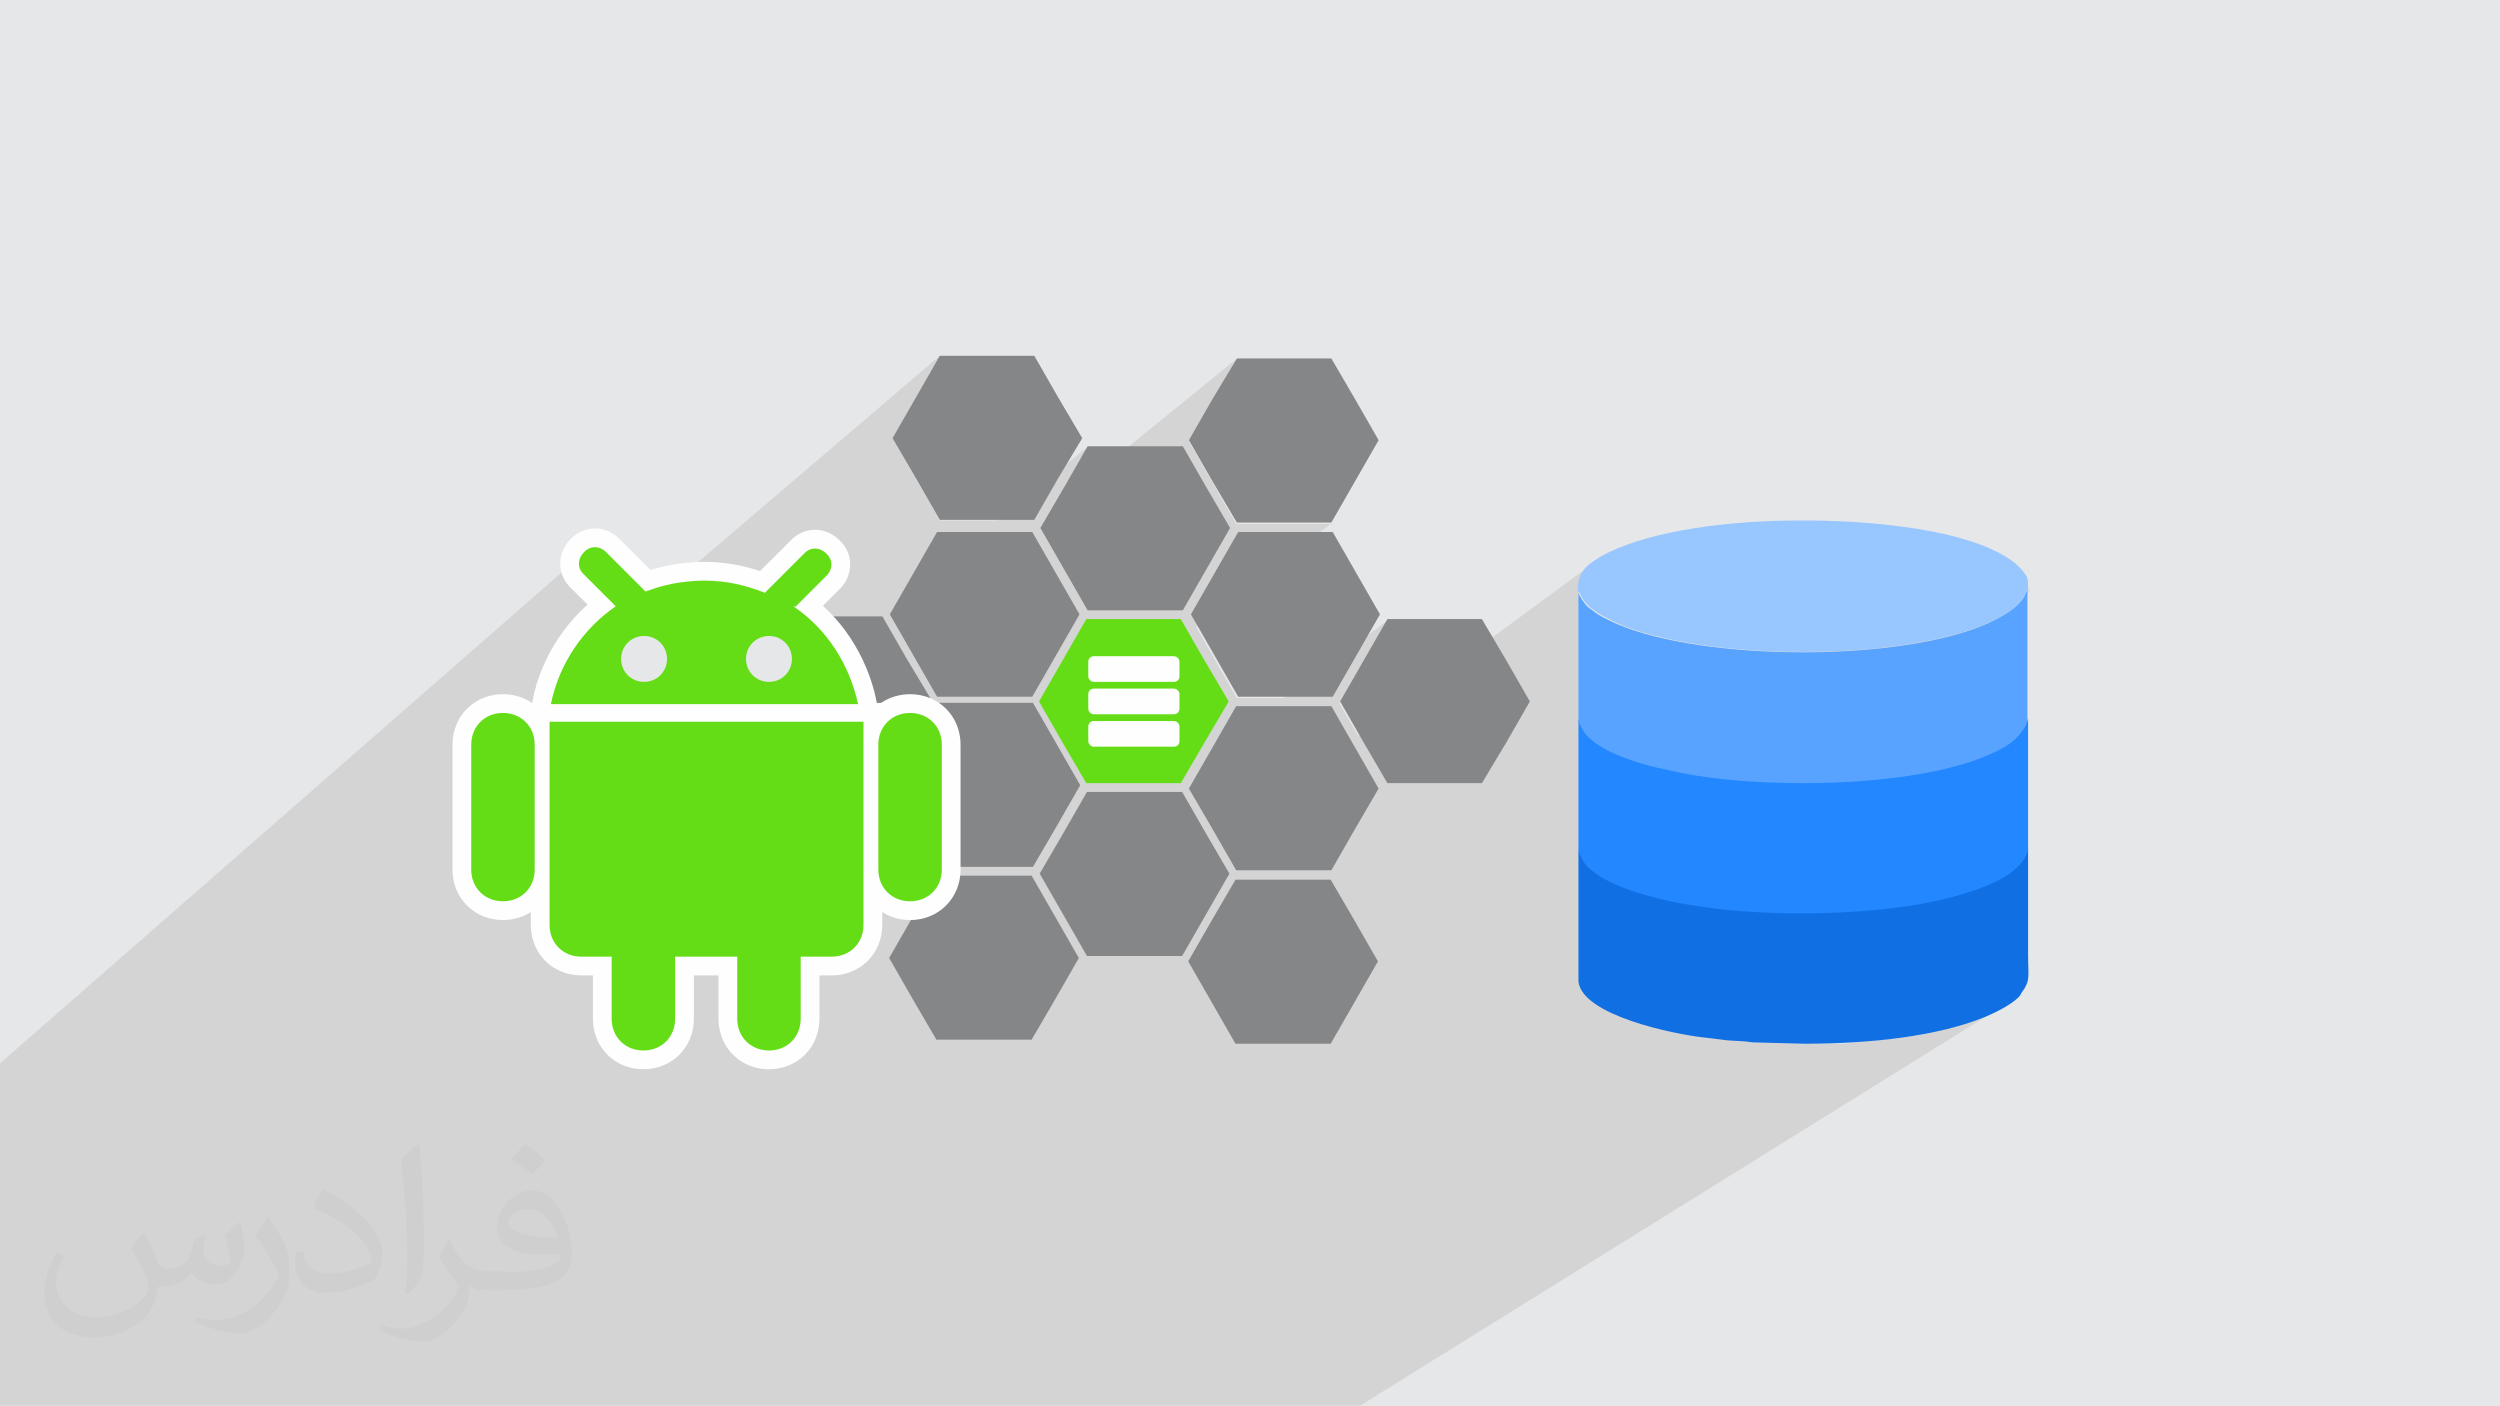
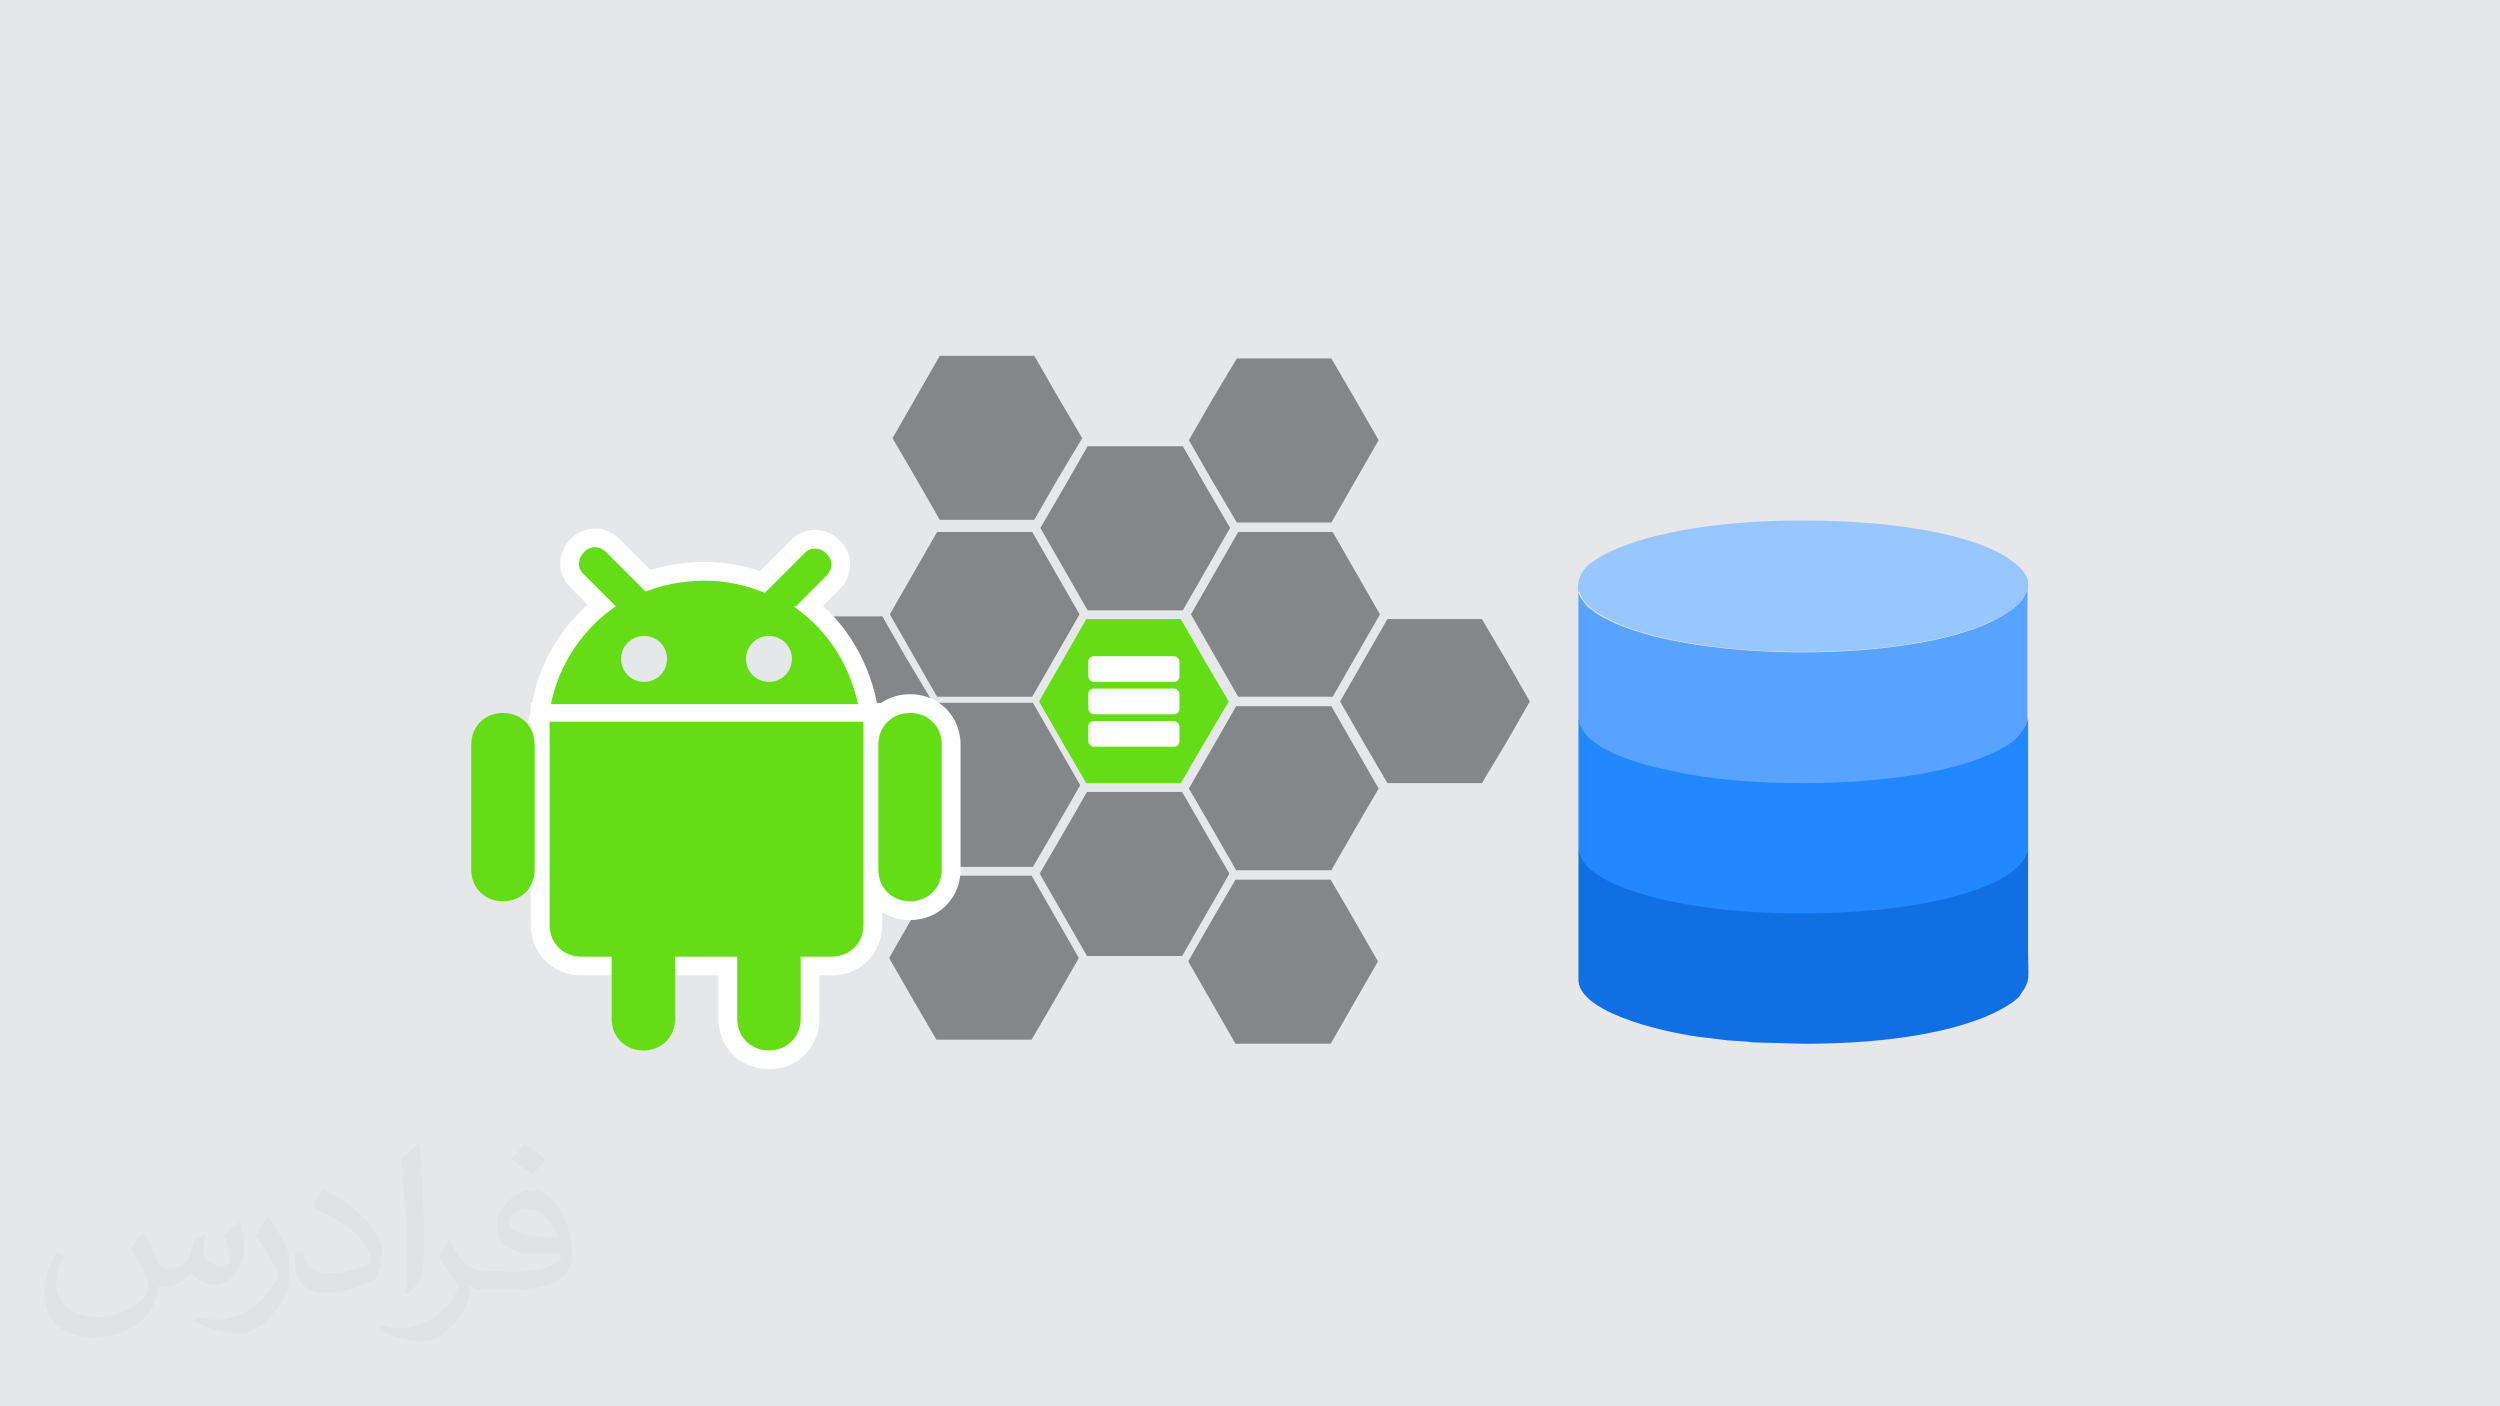
<svg xmlns="http://www.w3.org/2000/svg" xml:space="preserve" width="3.703in" height="2.083in" version="1.1" style="shape-rendering:geometricPrecision; text-rendering:geometricPrecision; image-rendering:optimizeQuality; fill-rule:evenodd; clip-rule:evenodd" viewBox="0 0 3703 2083" enable-background="new 0 0 512 512">
  <defs>
    <style type="text/css">
   
    .str0 {stroke:#FEFEFE;stroke-width:55.555}
    .fil9 {fill:#FEFEFE}
    .fil7 {fill:#848688}
    .fil3 {fill:#106FE3}
    .fil4 {fill:#2387FF}
    .fil5 {fill:#57A3FF}
    .fil8 {fill:#64DD17}
    .fil6 {fill:#98C6FF}
    .fil0 {fill:#E6E7E8}
    .fil2 {fill:#373435;fill-opacity:0.031}
    .fil1 {fill:#373435;fill-opacity:0.102}
   
  </style>
  </defs>
  <g id="Layer_x0020_1">
    <polygon class="fil0" points="0,0 3703,0 3703,2083 0,2083 " />
-     <path class="fil1" d="M0 1844l0 -16 0 -7 0 -1 0 -8 0 -5 0 -15 0 -21 0 -3 0 -9 0 -3 0 -5 0 -9 0 0 0 -2 0 -23 0 -7 0 -8 0 -5 0 -1 0 -13 0 -2 0 -1 0 -76 0 -29 866 -757 -3 4 -2 4 -1 4 0 4 0 4 1 4 2 4 3 4 47 47 -37 32 0 0 -4 4 -4 4 -4 4 -3 4 -3 4 -3 5 -3 5 -3 5 -3 5 0 1 110 -94 0 0 2 -1 -113 97 -2 3 -3 5 -3 5 -2 5 -2 5 -1 2 73 -62 9 0 478 -408 -35 61 -35 61 35 61 35 61 70 0 15 0 134 -109 -35 61 -17 30 272 -221 -35 61 -35 61 35 61 35 61 70 0 70 0 -199 153 25 44 35 61 69 0 153 -114 -35 61 -35 61 28 48 347 -255 -3 2 -3 3 -3 3 -2 3 -2 3 -2 3 -2 3 -1 3 -1 3 -1 4 -1 4 0 4 0 4 0 0 1 3 1 2 1 2 1 2 1 2 1 2 1 2 2 3 2 2 2 2 1 2 1 1 2 1 2 1 2 2 3 2 4 3 4 2 4 2 4 2 5 2 5 2 5 2 5 2 13 5 14 5 14 4 15 4 16 4 17 3 17 3 18 3 18 2 19 2 19 2 19 1 19 1 20 1 20 0 20 0 20 0 20 -1 20 -1 19 -1 19 -2 19 -2 18 -2 18 -3 18 -3 17 -3 16 -4 16 -4 15 -4 6 -2 90 -62 -1 3 -1 2 -1 2 -1 2 -1 2 -1 2 -2 2 -2 3 -2 2 -2 2 -3 2 -3 2 -3 2 -3 2 -3 2 -2 1 3 -2 -370 252 12 1 16 1 16 0 16 0 16 0 16 0 16 -1 16 -1 16 -1 16 -1 16 -1 16 -2 16 -2 15 -2 15 -2 15 -3 14 -3 14 -3 13 -3 6 -2 100 -66 -1 3 -1 2 -1 2 -1 2 -1 2 -1 2 -2 2 -2 3 -2 3 -2 3 -2 2 -3 2 -3 2 -3 2 -3 2 -16 11 3 -1 3 -2 3 -2 3 -2 -373 247 12 1 16 1 16 0 16 0 16 0 16 0 16 0 16 -1 16 -1 15 -1 15 -1 15 -1 14 -2 14 -2 14 -2 13 -2 13 -2 12 -2 4 -1 4 -1 4 -1 4 -1 4 -1 4 -1 4 -1 4 -1 2 -1 103 -66 -1 3 -1 2 -1 2 -1 2 -1 2 -1 2 -2 2 -2 3 -2 3 -3 3 -3 3 -3 3 -3 3 -3 2 -4 2 -12 7 1 0 4 -2 4 -2 4 -2 -385 247 3 0 4 1 76 2 9 0 9 0 9 0 9 0 9 0 9 0 9 0 9 -1 9 -1 9 -1 9 -1 9 -1 9 -1 9 -1 9 -1 9 -1 9 -1 8 -1 8 -1 8 -2 8 -2 8 -2 8 -2 8 -2 8 -2 8 -2 7 -2 7 -2 7 -2 7 -2 7 -3 7 -3 3 -1 3 -1 3 -1 3 -1 3 -2 3 -2 3 -2 3 -2 3 -2 3 -2 -952 592 -6 0 -187 0 -72 0 -9 0 -1 0 -6 0 -15 0 -6 0 -13 0 -24 0 -190 0 -2 0 -3 0 -2 0 -14 0 -73 0 -138 0 -13 0 0 0 -4 0 -1 0 -12 0 -24 0 -17 0 -41 0 0 0 -1 0 -22 0 -7 0 -57 0 -43 0 -52 0 -15 0 -40 0 -1 0 -9 0 -37 0 -20 0 -3 0 -16 0 -22 0 -3 0 -10 0 -9 0 -1 0 -18 0 -6 0 -15 0 -2 0 -23 0 -4 0 -13 0 -13 0 0 0 -7 0 -21 0 -6 0 -14 0 -43 0 -15 0 -17 0 -17 0 -5 0 -3 0 -19 0 -15 0 -1 0 -5 0 -5 0 -21 0 -12 0 -1 0 0 0 -6 0 -3 0 -5 0 0 0 -3 0 -28 0 -3 0 -9 0 -3 0 -3 0 -10 0 -7 0 -7 0 -8 0 -1 0 -13 0 -1 0 -2 0 -3 0 -40 0 -2 0 -10 0 -11 0 -3 0 -1 0 -22 0 -4 0 -1 0 -12 0 0 0 -15 0 -5 0 -14 0 -7 0 0 0 -10 0 -5 0 -4 0 -2 0 -9 0 -3 0 -13 0 -18 0 -1 0 -4 0 -8 0 -5 0 -35 0 -6 0 -1 0 -2 0 -1 0 -2 0 -22 0 -14 0 -2 0 -3 0 -15 0 -9 0 0 -17 0 -6 0 -22 0 -8 0 -1 0 -15 0 0 0 -11 0 -9 0 -9 0 -8 0 -10 0 -7 0 -2 0 -4 0 -7 0 -2 0 -5 0 -4 0 -5 0 -13 0 -5 0 -5 0 -2 0 -16 0 -5 0 -5 0 -4 0 0 0 0 0 -2 0 -7 0 -26zm955 -966l0 0z" />
    <path class="fil2" d="M214 1828c7,11 12,21 16,32 3,7 5,19 21,19 5,0 11,-1 17,-5 7,-3 12,-9 14,-17l6 -21 15 -7 1 1c-2,8 -3,16 -3,21 0,18 15,24 27,24 7,0 13,-4 13,-10 0,-8 -4,-23 -8,-35 7,-7 14,-14 22,-20l1 1c4,15 6,30 6,40 0,10 -4,20 -8,27 -7,14 -20,25 -36,25 -12,0 -25,-6 -34,-17l-1 0c-9,11 -22,20 -43,20l-7 0c-1,14 -4,24 -9,33 -13,25 -50,42 -85,42 -49,0 -73,-28 -73,-66 0,-23 8,-45 19,-60l10 4c-7,14 -12,27 -12,40 0,35 29,52 62,52 31,0 68,-19 75,-42 -3,-25 -12,-36 -26,-59 4,-7 10,-15 17,-23l1 0 0 0 0 0 0 0 2 1 0 0 0 0 0 0 0 0 0 0 0 0 0 0 0 0 0 0 0 0 0 0 0 0 0 0zm564 -133c10,6 20,14 30,23 -6,8 -12,15 -21,21 -10,-8 -20,-15 -30,-22 7,-8 14,-15 20,-22l0 0 0 0 0 0 1 0 0 0 0 0 0 0zm5 96c-17,0 -30,11 -30,19 0,17 33,23 73,23 -5,-20 -22,-42 -43,-42l0 0zm-37 93c22,0 41,-1 55,-4 16,-4 30,-12 30,-18 0,-2 0,-3 -1,-5 -9,1 -19,1 -29,1 -29,0 -52,-7 -61,-23 -2,-5 -4,-10 -4,-16 0,-16 7,-32 19,-42 10,-9 21,-14 33,-14 20,0 37,16 48,42 6,14 11,30 11,51 0,14 -4,25 -12,34 -16,15 -45,21 -90,21l-20 0 0 0 -5 0c-11,0 -19,-2 -25,-7l-1 0c0,3 1,5 1,7 0,10 -3,23 -10,33 -20,30 -42,43 -60,43 -19,0 -42,-7 -63,-17l4 -7c7,3 16,5 29,5 34,0 78,-33 84,-64 -1,-3 -4,-6 -7,-10 -10,-12 -16,-22 -22,-32 5,-10 10,-18 14,-25l2 0c14,29 28,46 57,46l5 0 0 0 21 0 0 0 0 0 0 0 -3 1 0 0 0 0 0 0zm-146 31c2,-14 3,-29 3,-43l0 -21c0,-39 -5,-96 -9,-133 7,-8 17,-17 25,-23l2 1c5,47 7,101 7,151 0,13 -1,26 -2,35 -1,12 -8,21 -22,35l-3 -1 0 0 0 0 0 0 -1 -1 0 0 0 0 0 0zm-151 -62c1,18 10,33 41,33 20,0 36,-5 55,-14 3,-1 5,-3 5,-5 0,-12 -9,-27 -24,-41 -14,-13 -34,-25 -52,-32 -6,-3 -8,-5 -8,-8 0,-5 7,-16 13,-24l2 0c20,11 43,27 60,44 15,16 25,33 25,51 0,13 -4,26 -11,38 -22,11 -46,20 -70,20 -29,0 -48,-14 -48,-45 0,-3 0,-9 1,-16l10 0 0 0 0 0 0 0 1 -1 0 0 0 0 0 0 0 0zm-52 -52l18 29c7,11 13,22 13,41l0 24c0,19 -12,39 -32,60 -15,14 -29,20 -42,20 -19,0 -40,-6 -65,-17l3 -7c8,2 17,4 28,4 36,0 72,-26 89,-58 2,-4 3,-7 3,-9 0,-4 -2,-8 -4,-11 -9,-17 -19,-33 -30,-47 6,-9 12,-18 18,-27l1 0 0 -2 0 0 0 0 0 0 0 0z" />
    <g id="_2068053763616">
      <g>
        <path class="fil3" d="M2338 1262l0 192c6,50 141,78 188,83 11,1 23,3 33,4 12,1 26,1 37,3l76 2c100,0 198,-11 269,-40 14,-6 37,-17 49,-29 2,-2 2,-2 4,-6 14,-19 10,-23 10,-58 0,-51 0,-103 0,-155 -4,8 -3,10 -10,18 -24,31 -91,48 -129,57 -127,28 -351,28 -470,-24 -11,-6 -26,-12 -34,-19 -18,-14 -14,-14 -23,-30l1 0z" />
        <path class="fil4" d="M2338 1067l0 195c9,16 6,16 23,30 9,7 22,14 34,19 119,51 344,51 470,24 38,-8 105,-26 129,-57 6,-8 6,-10 10,-18l0 -195c-4,8 -3,10 -10,18 -11,14 -29,23 -47,32 -113,51 -349,53 -469,24 -29,-7 -57,-13 -82,-24 -11,-4 -26,-12 -34,-19 -18,-13 -14,-14 -23,-30l-1 0z" />
        <path class="fil5" d="M2338 874l0 195c9,16 6,16 23,30 9,7 22,14 34,19 26,11 52,18 82,24 121,28 356,26 469,-24 18,-8 36,-17 47,-32 6,-8 6,-10 10,-18l0 -195c-4,8 -3,10 -10,18 -11,13 -31,24 -48,32 -128,58 -421,57 -551,1 -12,-6 -26,-12 -34,-19 -8,-6 -9,-6 -14,-13 -6,-8 -6,-9 -9,-17l1 -1z" />
        <path class="fil6" d="M2338 874c4,8 3,9 9,17 6,7 7,8 14,13 9,7 22,13 34,19 130,57 424,57 551,-1 17,-8 37,-18 48,-32 6,-8 6,-10 10,-18 0,-10 0,-16 -4,-21 -10,-16 -30,-28 -47,-36 -58,-28 -162,-43 -269,-44l-29 0c-112,1 -225,19 -285,54 -22,13 -33,24 -33,49l0 0z" />
      </g>
      <g>
        <polygon class="fil7" points="1322,649 1357,588 1392,527 1462,527 1532,527 1567,588 1603,649 1567,709 1532,770 1462,770 1392,770 1357,709 " />
        <polygon class="fil7" points="1761,652 1796,591 1832,531 1902,531 1972,531 2007,591 2042,652 2007,713 1972,774 1902,774 1832,774 1796,713 " />
        <polygon class="fil7" points="1541,782 1576,722 1611,661 1682,661 1752,661 1787,722 1822,782 1787,843 1752,904 1682,904 1611,904 1576,843 " />
        <polygon class="fil7" points="1318,910 1353,849 1388,788 1459,788 1529,788 1564,849 1599,910 1564,971 1529,1032 1459,1032 1388,1032 1353,971 " />
        <polygon class="fil7" points="1097,1034 1132,974 1167,913 1237,913 1307,913 1342,974 1378,1034 1342,1095 1307,1156 1237,1156 1167,1156 1132,1095 " />
        <polygon class="fil7" points="1319,1163 1355,1102 1390,1041 1460,1041 1530,1041 1565,1102 1600,1163 1565,1224 1530,1284 1460,1284 1390,1284 1355,1224 " />
        <polygon class="fil7" points="1317,1419 1352,1358 1387,1297 1457,1297 1528,1297 1563,1358 1598,1419 1563,1480 1528,1540 1457,1540 1387,1540 1352,1480 " />
        <polygon class="fil7" points="1540,1294 1575,1234 1610,1173 1680,1173 1751,1173 1786,1234 1821,1294 1786,1355 1751,1416 1680,1416 1610,1416 1575,1355 " />
        <polygon class="fil8" points="1539,1039 1574,978 1609,917 1679,917 1749,917 1784,978 1820,1039 1784,1100 1749,1160 1679,1160 1609,1160 1574,1100 " />
        <polygon class="fil7" points="1761,1168 1796,1107 1831,1046 1902,1046 1972,1046 2007,1107 2042,1168 2007,1228 1972,1289 1902,1289 1831,1289 1796,1228 " />
        <polygon class="fil7" points="1760,1424 1795,1363 1830,1303 1900,1303 1971,1303 2006,1363 2041,1424 2006,1485 1971,1546 1900,1546 1830,1546 1795,1485 " />
        <polygon class="fil7" points="1985,1039 2020,978 2055,917 2125,917 2195,917 2231,978 2266,1039 2231,1100 2195,1160 2125,1160 2055,1160 2020,1100 " />
        <polygon class="fil7" points="1764,910 1799,849 1834,788 1904,788 1974,788 2009,849 2044,910 2009,971 1974,1032 1904,1032 1834,1032 1799,971 " />
        <g>
          <rect class="fil9" x="1612" y="972" width="135" height="38" rx="8" ry="8" />
          <rect class="fil9" x="1612" y="1020" width="135" height="38" rx="8" ry="8" />
          <rect class="fil9" x="1612" y="1068" width="135" height="38" rx="8" ry="8" />
        </g>
        <g>
          <path class="fil9 str0" d="M814 1069l0 301c0,27 20,47 47,47l185 0 186 0c27,0 47,-20 47,-47l0 -301 -233 0 -231 0 -1 0z" />
          <path class="fil9 str0" d="M1301 1103c0,-27 20,-47 47,-47 27,0 47,20 47,47l0 185c0,27 -20,47 -47,47 -27,0 -47,-20 -47,-47l0 -185z" />
-           <path class="fil9 str0" d="M698 1103c0,-27 20,-47 47,-47 27,0 47,20 47,47l0 185c0,27 -20,47 -47,47 -27,0 -47,-20 -47,-47l0 -185z" />
-           <path class="fil9 str0" d="M907 1416l93 0 0 93c0,27 -20,47 -47,47 -27,0 -47,-20 -47,-47l0 -93 1 0z" />
          <path class="fil9 str0" d="M1093 1416l93 0 0 93c0,27 -20,47 -47,47 -27,0 -47,-20 -47,-47l0 -93 1 0z" />
          <polygon class="fil9 str0" points="905,1030 1184,1030 1184,936 905,936 " />
          <path class="fil9 str0" d="M1177 900l47 -47c10,-10 10,-24 0,-33 -10,-10 -24,-10 -33,0l-58 58c-28,-11 -57,-18 -89,-18l-1 0 0 0c-17,0 -33,2 -49,5 -9,2 -17,4 -26,7 -4,2 -10,3 -14,5l0 0 0 0 2 -1 -58 -58c-10,-10 -24,-10 -33,0 -10,10 -10,24 0,33l47 47c-48,33 -84,85 -96,145l0 0 42 0 0 0 185 0 186 0 42 0c-13,-60 -47,-112 -96,-145l0 0 3 0 -1 1zm-223 110c-19,0 -34,-15 -34,-34 0,-19 15,-34 34,-34 19,0 34,15 34,34 0,19 -15,34 -34,34zm185 0c-19,0 -34,-15 -34,-34 0,-19 15,-34 34,-34 19,0 34,15 34,34 0,19 -15,34 -34,34z" />
        </g>
        <g>
          <path class="fil8" d="M814 1069l0 301c0,27 20,47 47,47l185 0 186 0c27,0 47,-20 47,-47l0 -301 -233 0 -231 0 -1 0z" />
          <path class="fil8" d="M1301 1103c0,-27 20,-47 47,-47 27,0 47,20 47,47l0 185c0,27 -20,47 -47,47 -27,0 -47,-20 -47,-47l0 -185z" />
          <path class="fil8" d="M698 1103c0,-27 20,-47 47,-47 27,0 47,20 47,47l0 185c0,27 -20,47 -47,47 -27,0 -47,-20 -47,-47l0 -185z" />
-           <path class="fil8" d="M907 1416l93 0 0 93c0,27 -20,47 -47,47 -27,0 -47,-20 -47,-47l0 -93 1 0z" />
+           <path class="fil8" d="M907 1416l93 0 0 93c0,27 -20,47 -47,47 -27,0 -47,-20 -47,-47l0 -93 1 0" />
          <path class="fil8" d="M1093 1416l93 0 0 93c0,27 -20,47 -47,47 -27,0 -47,-20 -47,-47l0 -93 1 0z" />
          <rect class="fil0" x="905" y="936" width="280" height="94" />
          <path class="fil8" d="M1177 900l47 -47c10,-10 10,-24 0,-33 -10,-10 -24,-10 -33,0l-58 58c-28,-11 -57,-18 -89,-18l-1 0 0 0c-17,0 -33,2 -49,5 -9,2 -17,4 -26,7 -4,2 -10,3 -14,5l0 0 0 0 2 -1 -58 -58c-10,-10 -24,-10 -33,0 -10,10 -10,24 0,33l47 47c-48,33 -84,85 -96,145l0 0 42 0 0 0 185 0 186 0 42 0c-13,-60 -47,-112 -96,-145l0 0 3 0 -1 1zm-223 110c-19,0 -34,-15 -34,-34 0,-19 15,-34 34,-34 19,0 34,15 34,34 0,19 -15,34 -34,34zm185 0c-19,0 -34,-15 -34,-34 0,-19 15,-34 34,-34 19,0 34,15 34,34 0,19 -15,34 -34,34z" />
        </g>
      </g>
    </g>
  </g>
</svg>